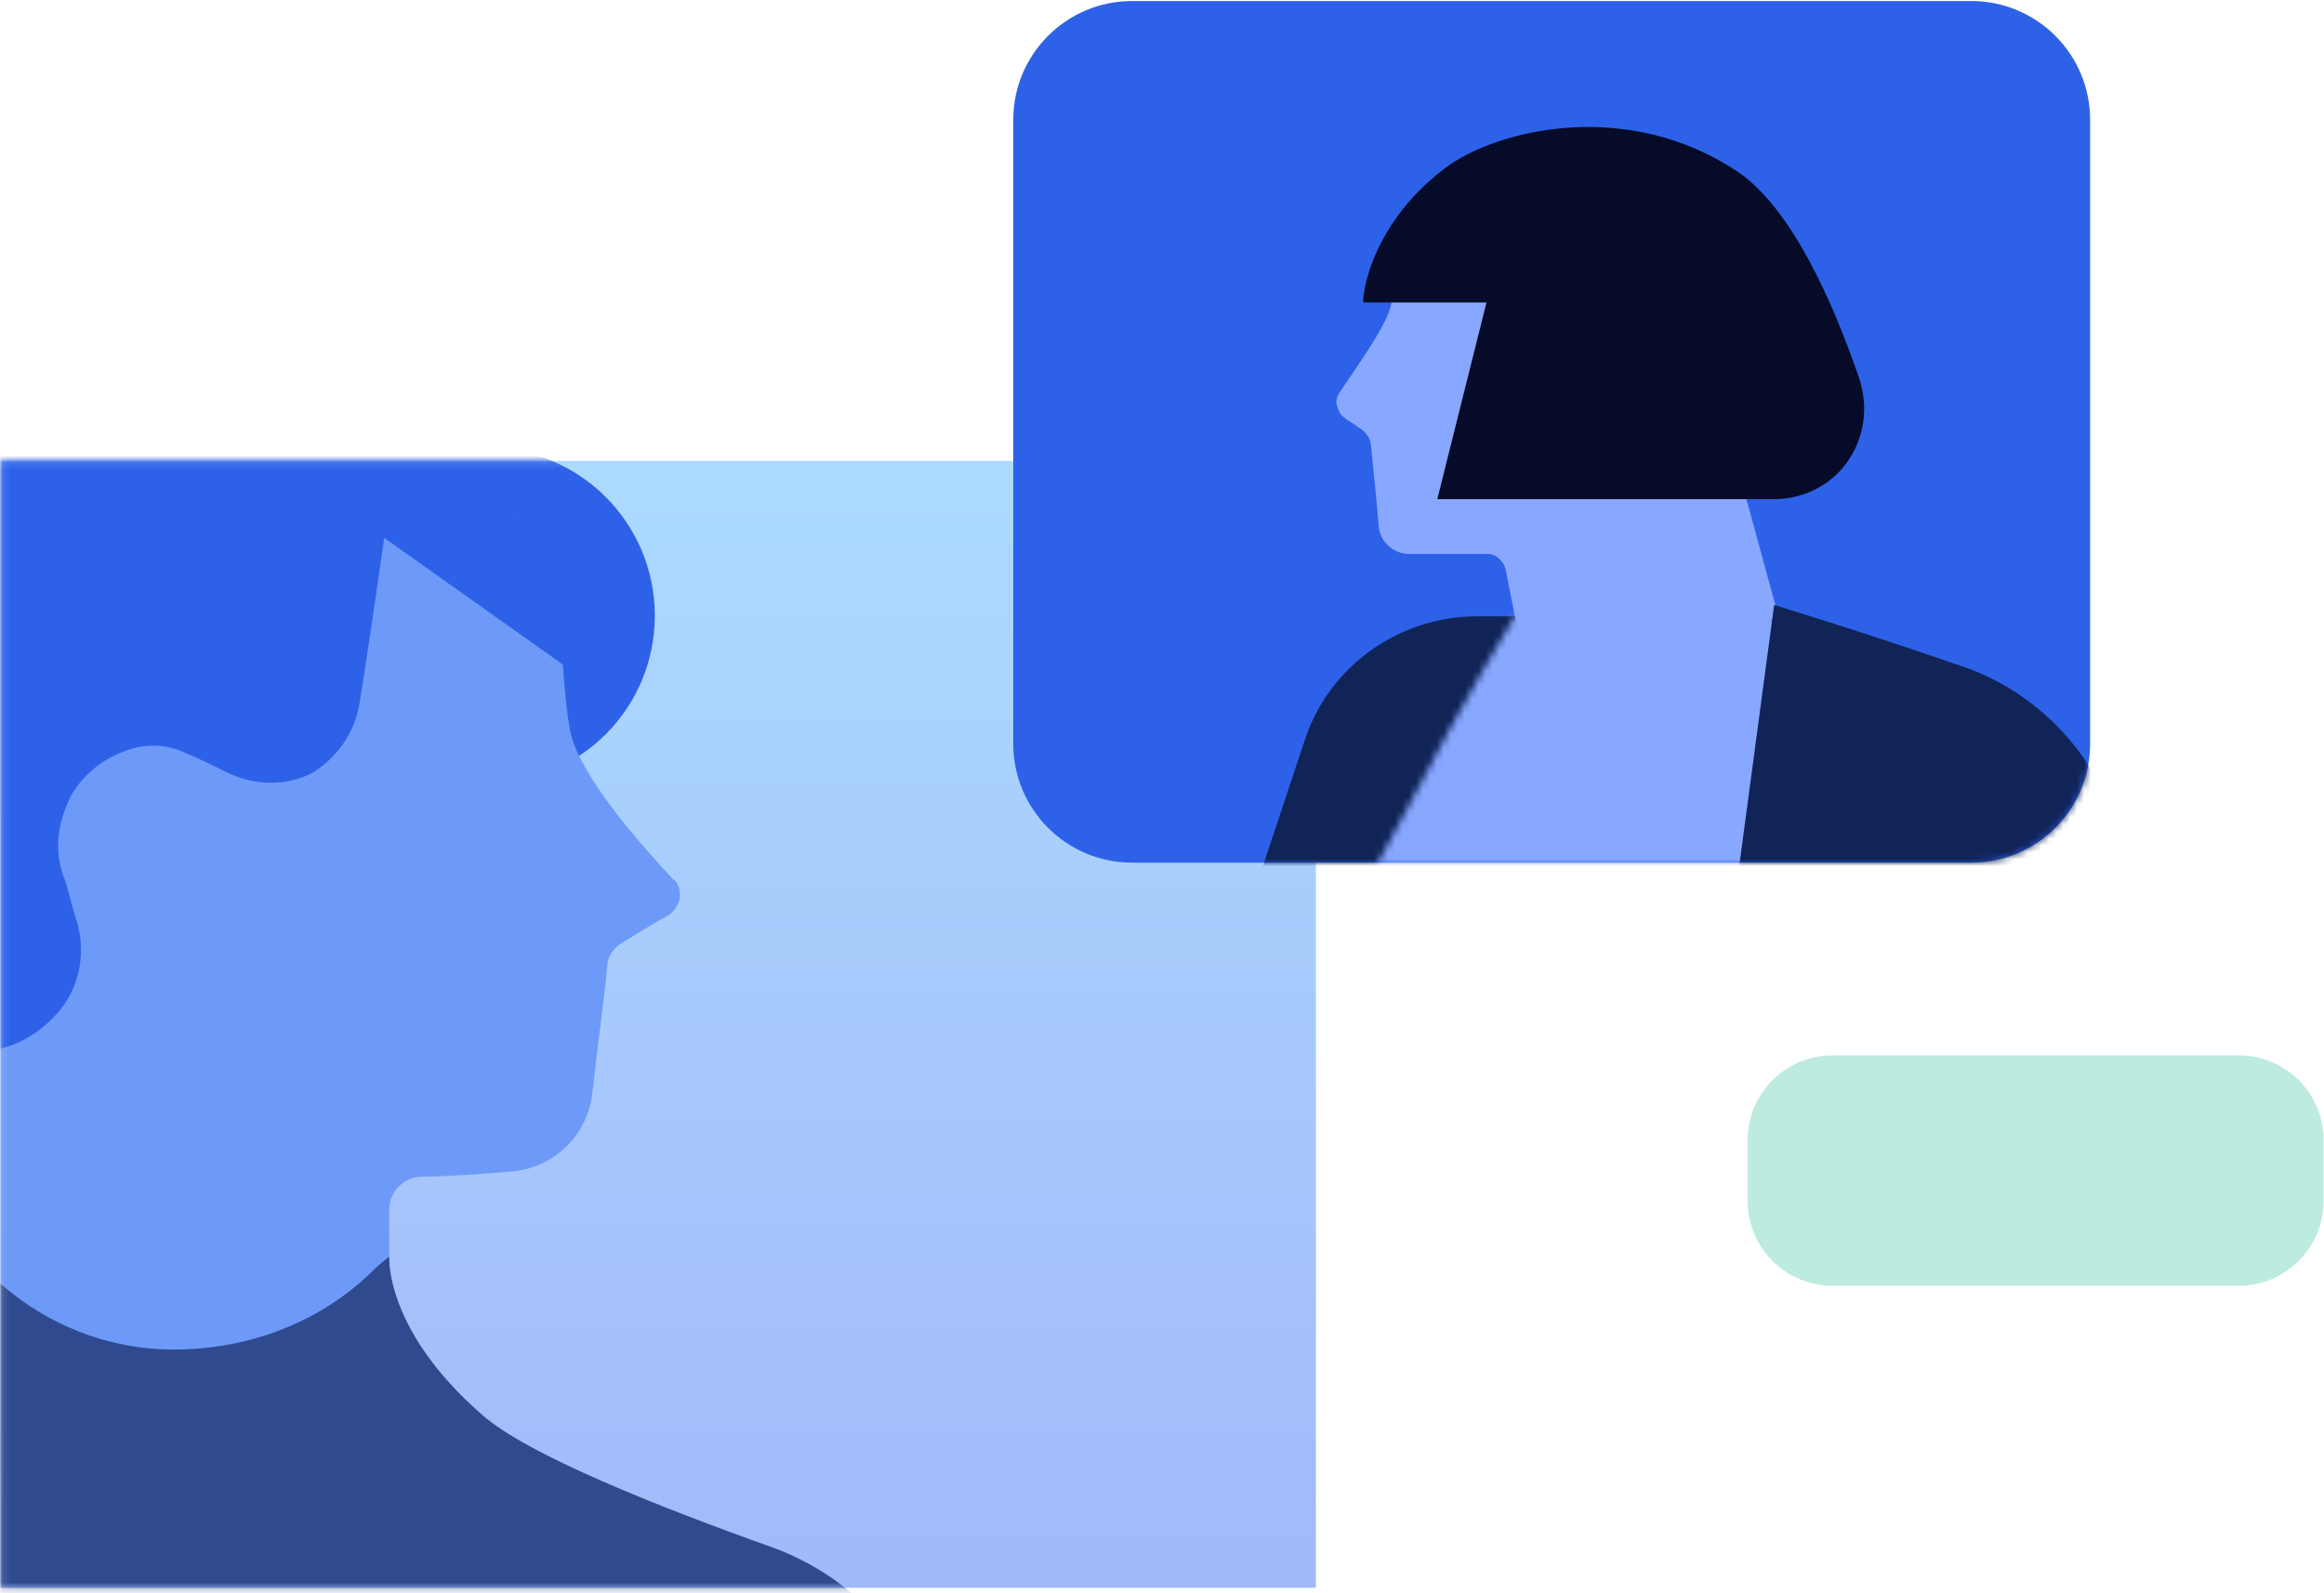
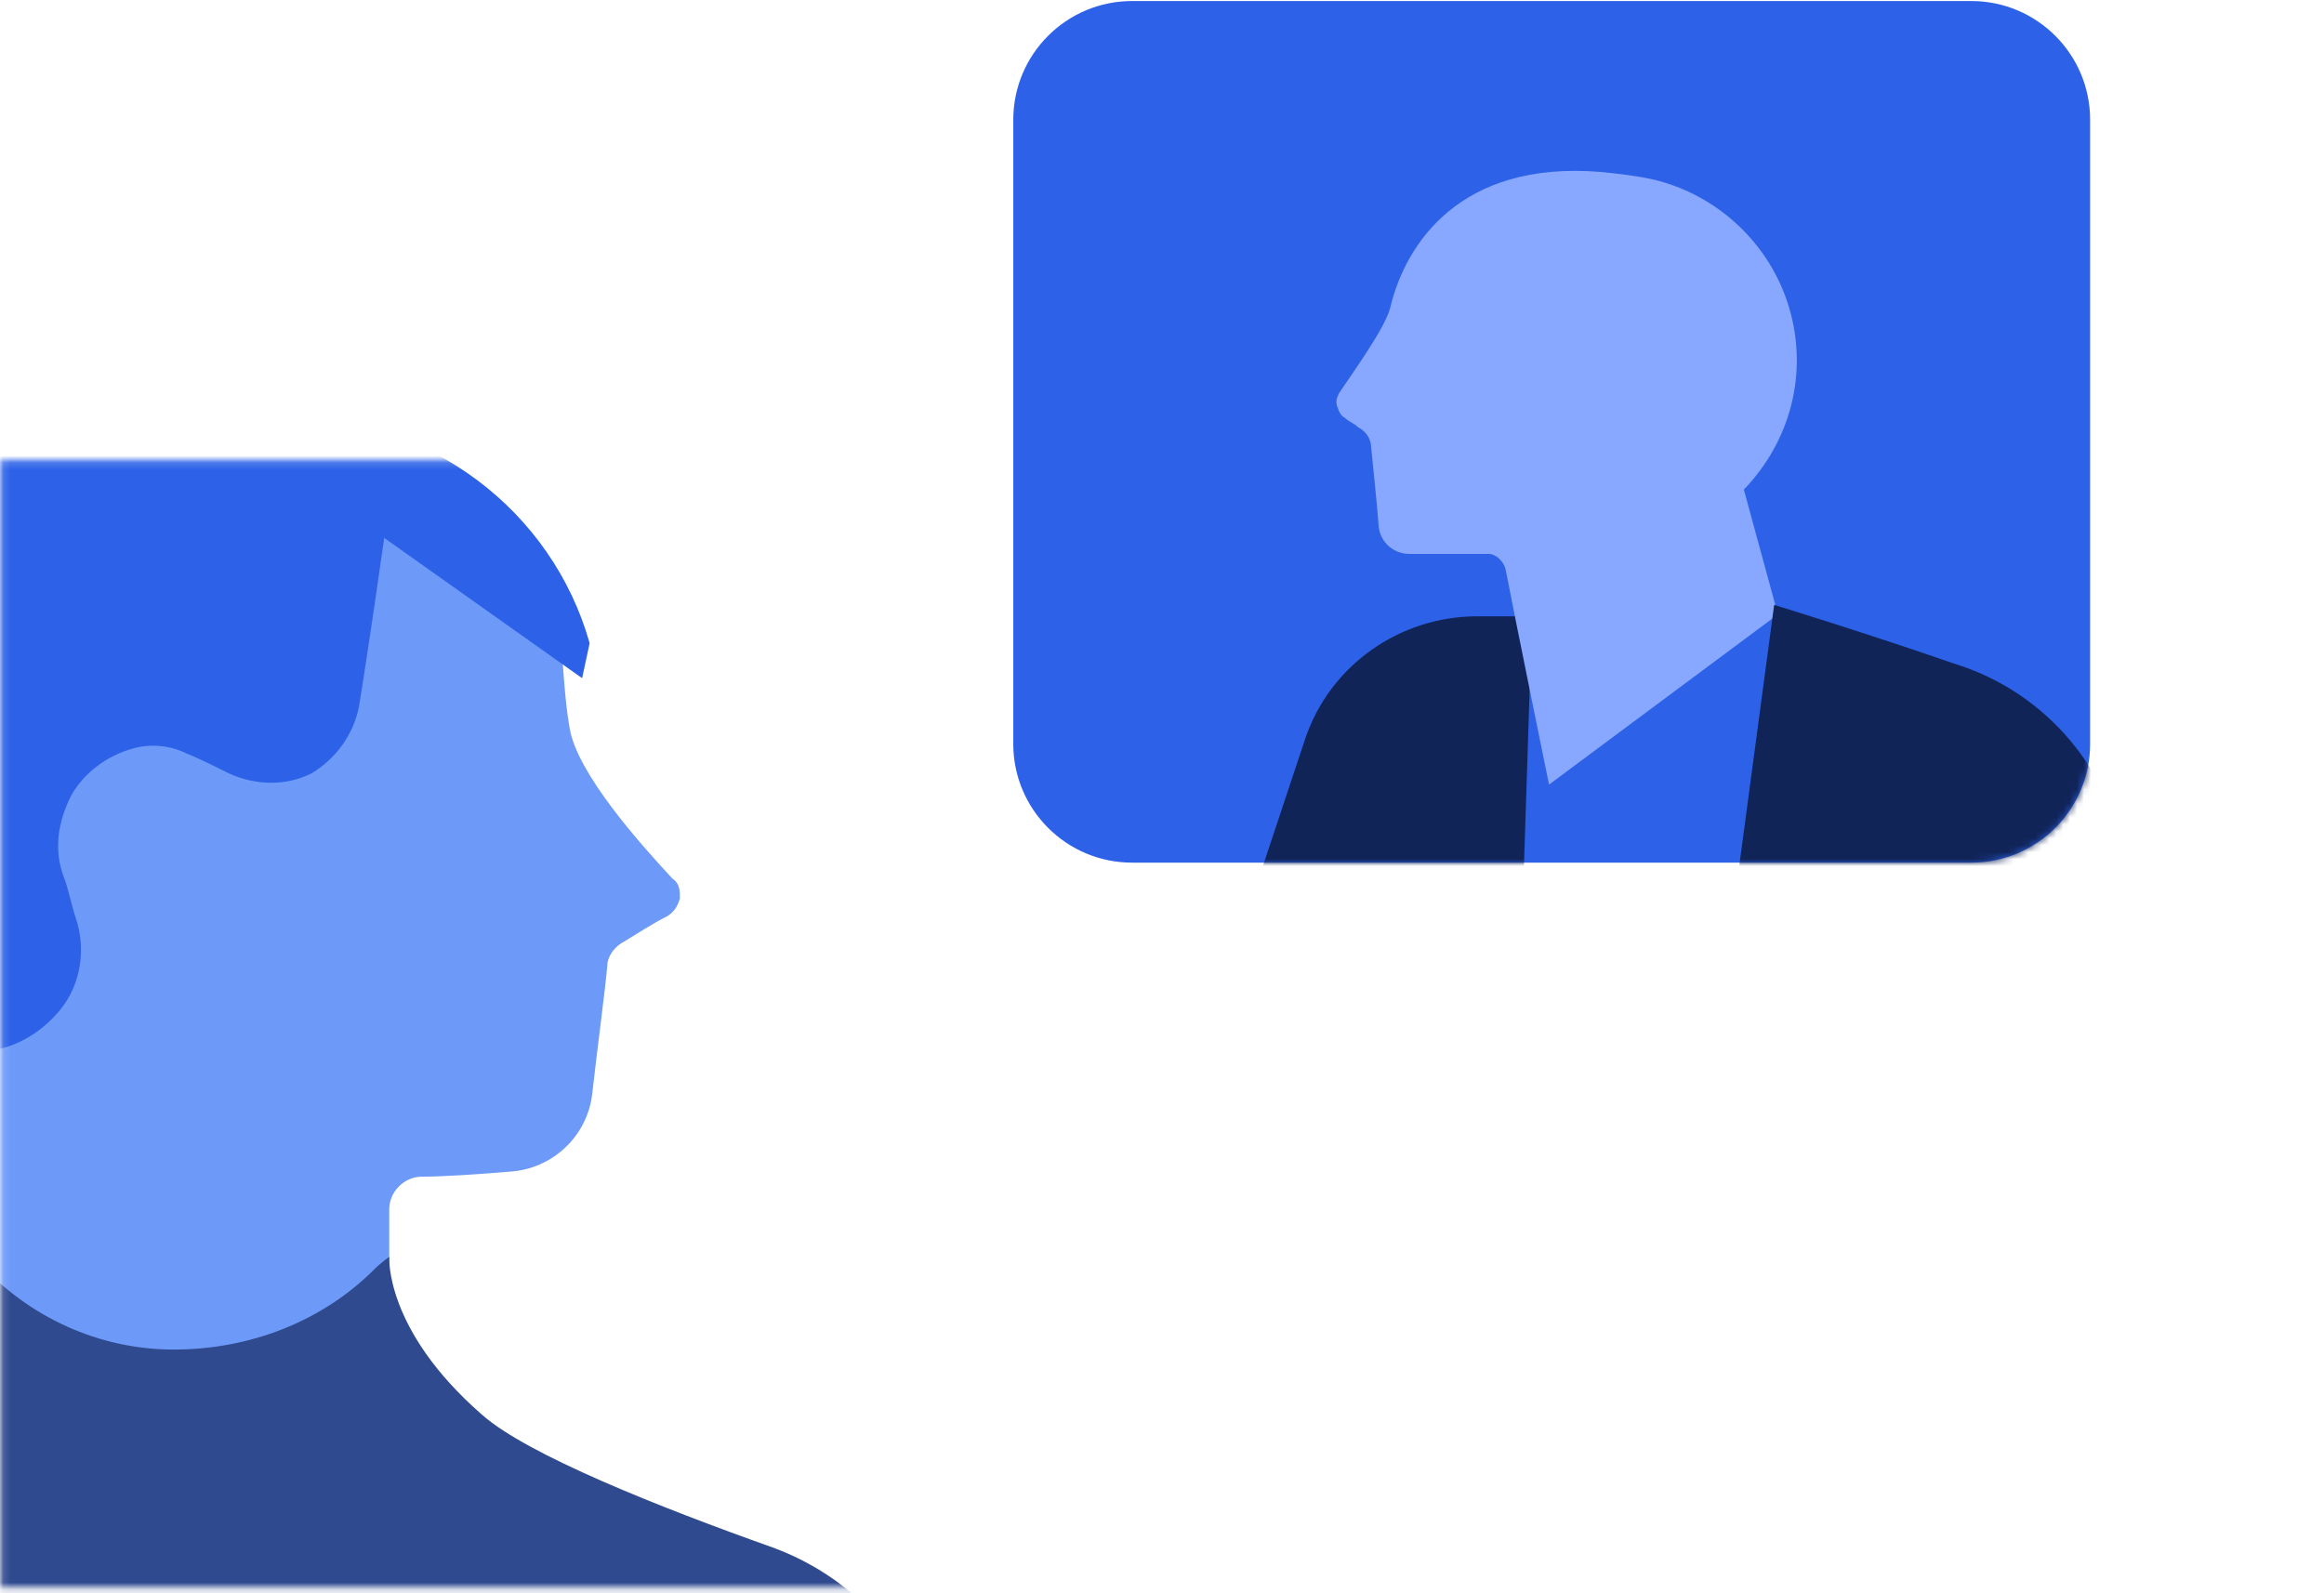
<svg xmlns="http://www.w3.org/2000/svg" width="334" height="229" viewBox="0 0 334 229" fill="none">
-   <path d="M189.114 66.256H0.133V228.24H189.114V66.256Z" fill="url(#paint0_linear_1371_5757)" />
  <mask id="mask0_1371_5757" style="mask-type:luminance" maskUnits="userSpaceOnUse" x="0" y="66" width="163" height="163">
    <rect x="0.125" y="66.162" width="162.048" height="162.048" fill="white" />
  </mask>
  <g mask="url(#mask0_1371_5757)">
-     <path d="M69.982 112.625C56.657 112.625 45.855 101.823 45.855 88.498C45.855 75.173 56.657 64.371 69.982 64.371C83.307 64.371 94.109 75.173 94.109 88.498C94.109 101.823 83.307 112.625 69.982 112.625Z" fill="#2D62E8" />
    <path fill-rule="evenodd" clip-rule="evenodd" d="M-3.835 261.331L55.942 260.97C55.942 260.97 55.942 192.55 55.942 173.824C55.942 171.304 58.103 169.143 60.624 169.143C63.865 169.143 68.906 168.783 73.228 168.423C79.349 168.063 84.391 163.381 85.111 157.26C85.831 150.778 86.912 142.855 87.272 138.894C87.272 137.454 88.352 136.013 89.792 135.293C91.593 134.213 93.754 132.772 95.914 131.692C96.995 130.972 97.355 130.251 97.715 129.171C97.715 128.091 97.715 127.01 96.635 126.29C91.953 121.249 82.951 111.166 81.87 104.684C78.629 86.318 86.912 63.272 33.256 63.272C-27.963 63.272 -16.079 106.124 -13.198 114.047C-13.198 114.407 -12.838 114.767 -12.838 115.487C-12.838 115.487 -6.356 137.093 -3.835 146.096C-3.115 148.977 -2.755 151.858 -2.755 154.739C-3.115 175.265 -3.835 261.331 -3.835 261.331Z" fill="#6D9AF8" />
    <path fill-rule="evenodd" clip-rule="evenodd" d="M-11.767 151.144C-11.767 151.144 -21.85 131.338 -32.293 110.452C-37.694 99.649 -37.334 86.685 -30.852 76.602C-24.37 66.159 -13.207 60.037 -1.323 60.037C13.081 60.037 28.565 60.037 41.529 60.037C61.695 60.037 79.341 73.361 84.742 92.447L83.662 97.488L55.213 77.322C55.213 77.322 53.413 90.286 51.612 101.449C50.892 105.411 48.371 109.012 44.77 111.172C41.169 112.973 36.848 112.973 32.887 111.172C30.726 110.092 28.565 109.012 26.765 108.291C24.604 107.211 21.723 106.851 19.203 107.571C15.241 108.652 12.001 111.172 10.2 114.413C8.399 118.014 7.679 121.976 9.12 125.937C9.84 127.737 10.2 129.898 10.92 132.059C12.361 136.38 11.64 141.421 8.76 145.022C5.879 148.623 1.557 151.144 -3.124 151.144C-8.165 151.144 -11.767 151.144 -11.767 151.144Z" fill="#2D62E8" />
    <path fill-rule="evenodd" clip-rule="evenodd" d="M55.947 180.672C55.947 180.672 55.227 191.115 69.271 203.359C75.753 209.12 94.838 216.683 111.043 222.444C125.808 227.846 135.891 241.89 135.891 257.735C135.891 264.217 135.891 269.258 135.891 269.258H-3.111V181.392C4.091 189.314 14.174 193.996 24.977 193.996C35.781 193.996 46.224 190.035 53.786 182.472C54.866 181.392 55.947 180.672 55.947 180.672Z" fill="#2F4A8F" />
  </g>
-   <path d="M321.749 151.707H263.361C256.623 151.707 251.16 157.169 251.16 163.908V172.622C251.16 179.361 256.623 184.823 263.361 184.823H321.749C328.487 184.823 333.95 179.361 333.95 172.622V163.908C333.95 157.169 328.487 151.707 321.749 151.707Z" fill="#BDEBE0" />
  <path d="M283.311 0.148H162.702C153.271 0.148 145.625 7.794 145.625 17.226V106.926C145.625 116.357 153.271 124.003 162.702 124.003H283.311C292.742 124.003 300.388 116.357 300.388 106.926V17.226C300.388 7.794 292.742 0.148 283.311 0.148Z" fill="#2D62E8" />
  <mask id="mask1_1371_5757" style="mask-type:alpha" maskUnits="userSpaceOnUse" x="145" y="0" width="156" height="125">
    <path d="M283.311 0.148H162.702C153.271 0.148 145.625 7.794 145.625 17.226V106.926C145.625 116.357 153.271 124.003 162.702 124.003H283.311C292.742 124.003 300.388 116.357 300.388 106.926V17.226C300.388 7.794 292.742 0.148 283.311 0.148Z" fill="#2D62E8" />
  </mask>
  <g mask="url(#mask1_1371_5757)">
    <path fill-rule="evenodd" clip-rule="evenodd" d="M220.18 88.592H212.296C201.151 88.592 191.093 95.659 187.559 106.261C180.492 127.464 168.803 162.803 161.463 185.365C159.832 190.259 160.648 195.695 163.638 199.773C166.628 203.85 171.521 206.297 176.686 206.297C194.355 206.297 216.374 206.297 216.374 206.297L220.18 88.592Z" fill="#102458" />
    <mask id="mask2_1371_5757" style="mask-type:luminance" maskUnits="userSpaceOnUse" x="190" y="88" width="92" height="119">
-       <path d="M217.702 88.596C217.702 88.596 210.091 101.1 202.207 116.323C197.314 125.565 191.062 135.352 190.247 145.138C189.431 155.467 192.965 177.214 193.509 181.564C193.509 182.107 193.509 182.651 193.509 183.195C193.509 187.272 193.781 206.573 193.781 206.573H281.855C281.855 206.573 262.555 105.721 259.565 90.499C259.293 89.411 258.478 88.596 257.39 88.596C249.235 88.596 217.702 88.596 217.702 88.596Z" fill="white" />
-     </mask>
+       </mask>
    <g mask="url(#mask2_1371_5757)">
      <path d="M196.24 83.162H276.703V124.753H196.24V83.162Z" fill="#88A7FF" />
    </g>
    <path fill-rule="evenodd" clip-rule="evenodd" d="M255.515 88.321L222.623 112.786C222.623 112.786 217.73 88.864 216.371 81.797C216.099 80.709 215.011 79.622 213.924 79.622C211.206 79.622 206.041 79.622 202.507 79.622C200.332 79.622 198.429 77.991 198.158 75.816C197.886 72.282 197.342 67.118 197.07 64.399C197.07 63.04 196.255 61.953 195.167 61.409C194.624 60.865 193.808 60.593 193.265 60.05C192.721 59.778 192.449 59.234 192.177 58.419C191.905 57.603 192.177 57.06 192.449 56.516C194.624 53.254 198.973 47.273 199.789 44.283C201.963 35.041 209.847 23.08 229.962 24.711C232.681 24.983 235.127 25.255 237.574 25.798C246.816 27.973 254.428 35.041 257.146 44.283C259.864 53.526 257.418 63.312 250.622 70.379L255.515 88.321Z" fill="#88A7FF" />
    <path fill-rule="evenodd" clip-rule="evenodd" d="M254.977 86.955L238.939 206.835C238.939 206.835 278.899 206.835 301.733 206.835C305.539 206.835 309.344 205.204 311.791 202.214C314.237 199.223 315.597 195.418 315.053 191.612C312.606 173.943 308.529 144.584 305.539 124.468C303.636 110.877 294.122 99.46 280.802 95.382C268.297 91.033 254.977 86.955 254.977 86.955Z" fill="#102458" />
-     <path fill-rule="evenodd" clip-rule="evenodd" d="M207.654 24.179C215.265 18.471 234.022 14.121 249.788 24.723C257.4 29.888 263.38 43.208 267.186 54.353C268.545 58.43 268.001 62.78 265.555 66.314C263.108 69.848 259.031 71.75 254.953 71.75C235.381 71.75 206.566 71.75 206.566 71.75L213.634 43.48H195.965C195.693 43.751 196.237 32.878 207.654 24.179Z" fill="#050B28" />
  </g>
  <defs>
    <linearGradient id="paint0_linear_1371_5757" x1="94.624" y1="66.256" x2="94.624" y2="228.24" gradientUnits="userSpaceOnUse">
      <stop stop-color="#ACDAFF" />
      <stop offset="1" stop-color="#A2B9F9" />
    </linearGradient>
  </defs>
</svg>